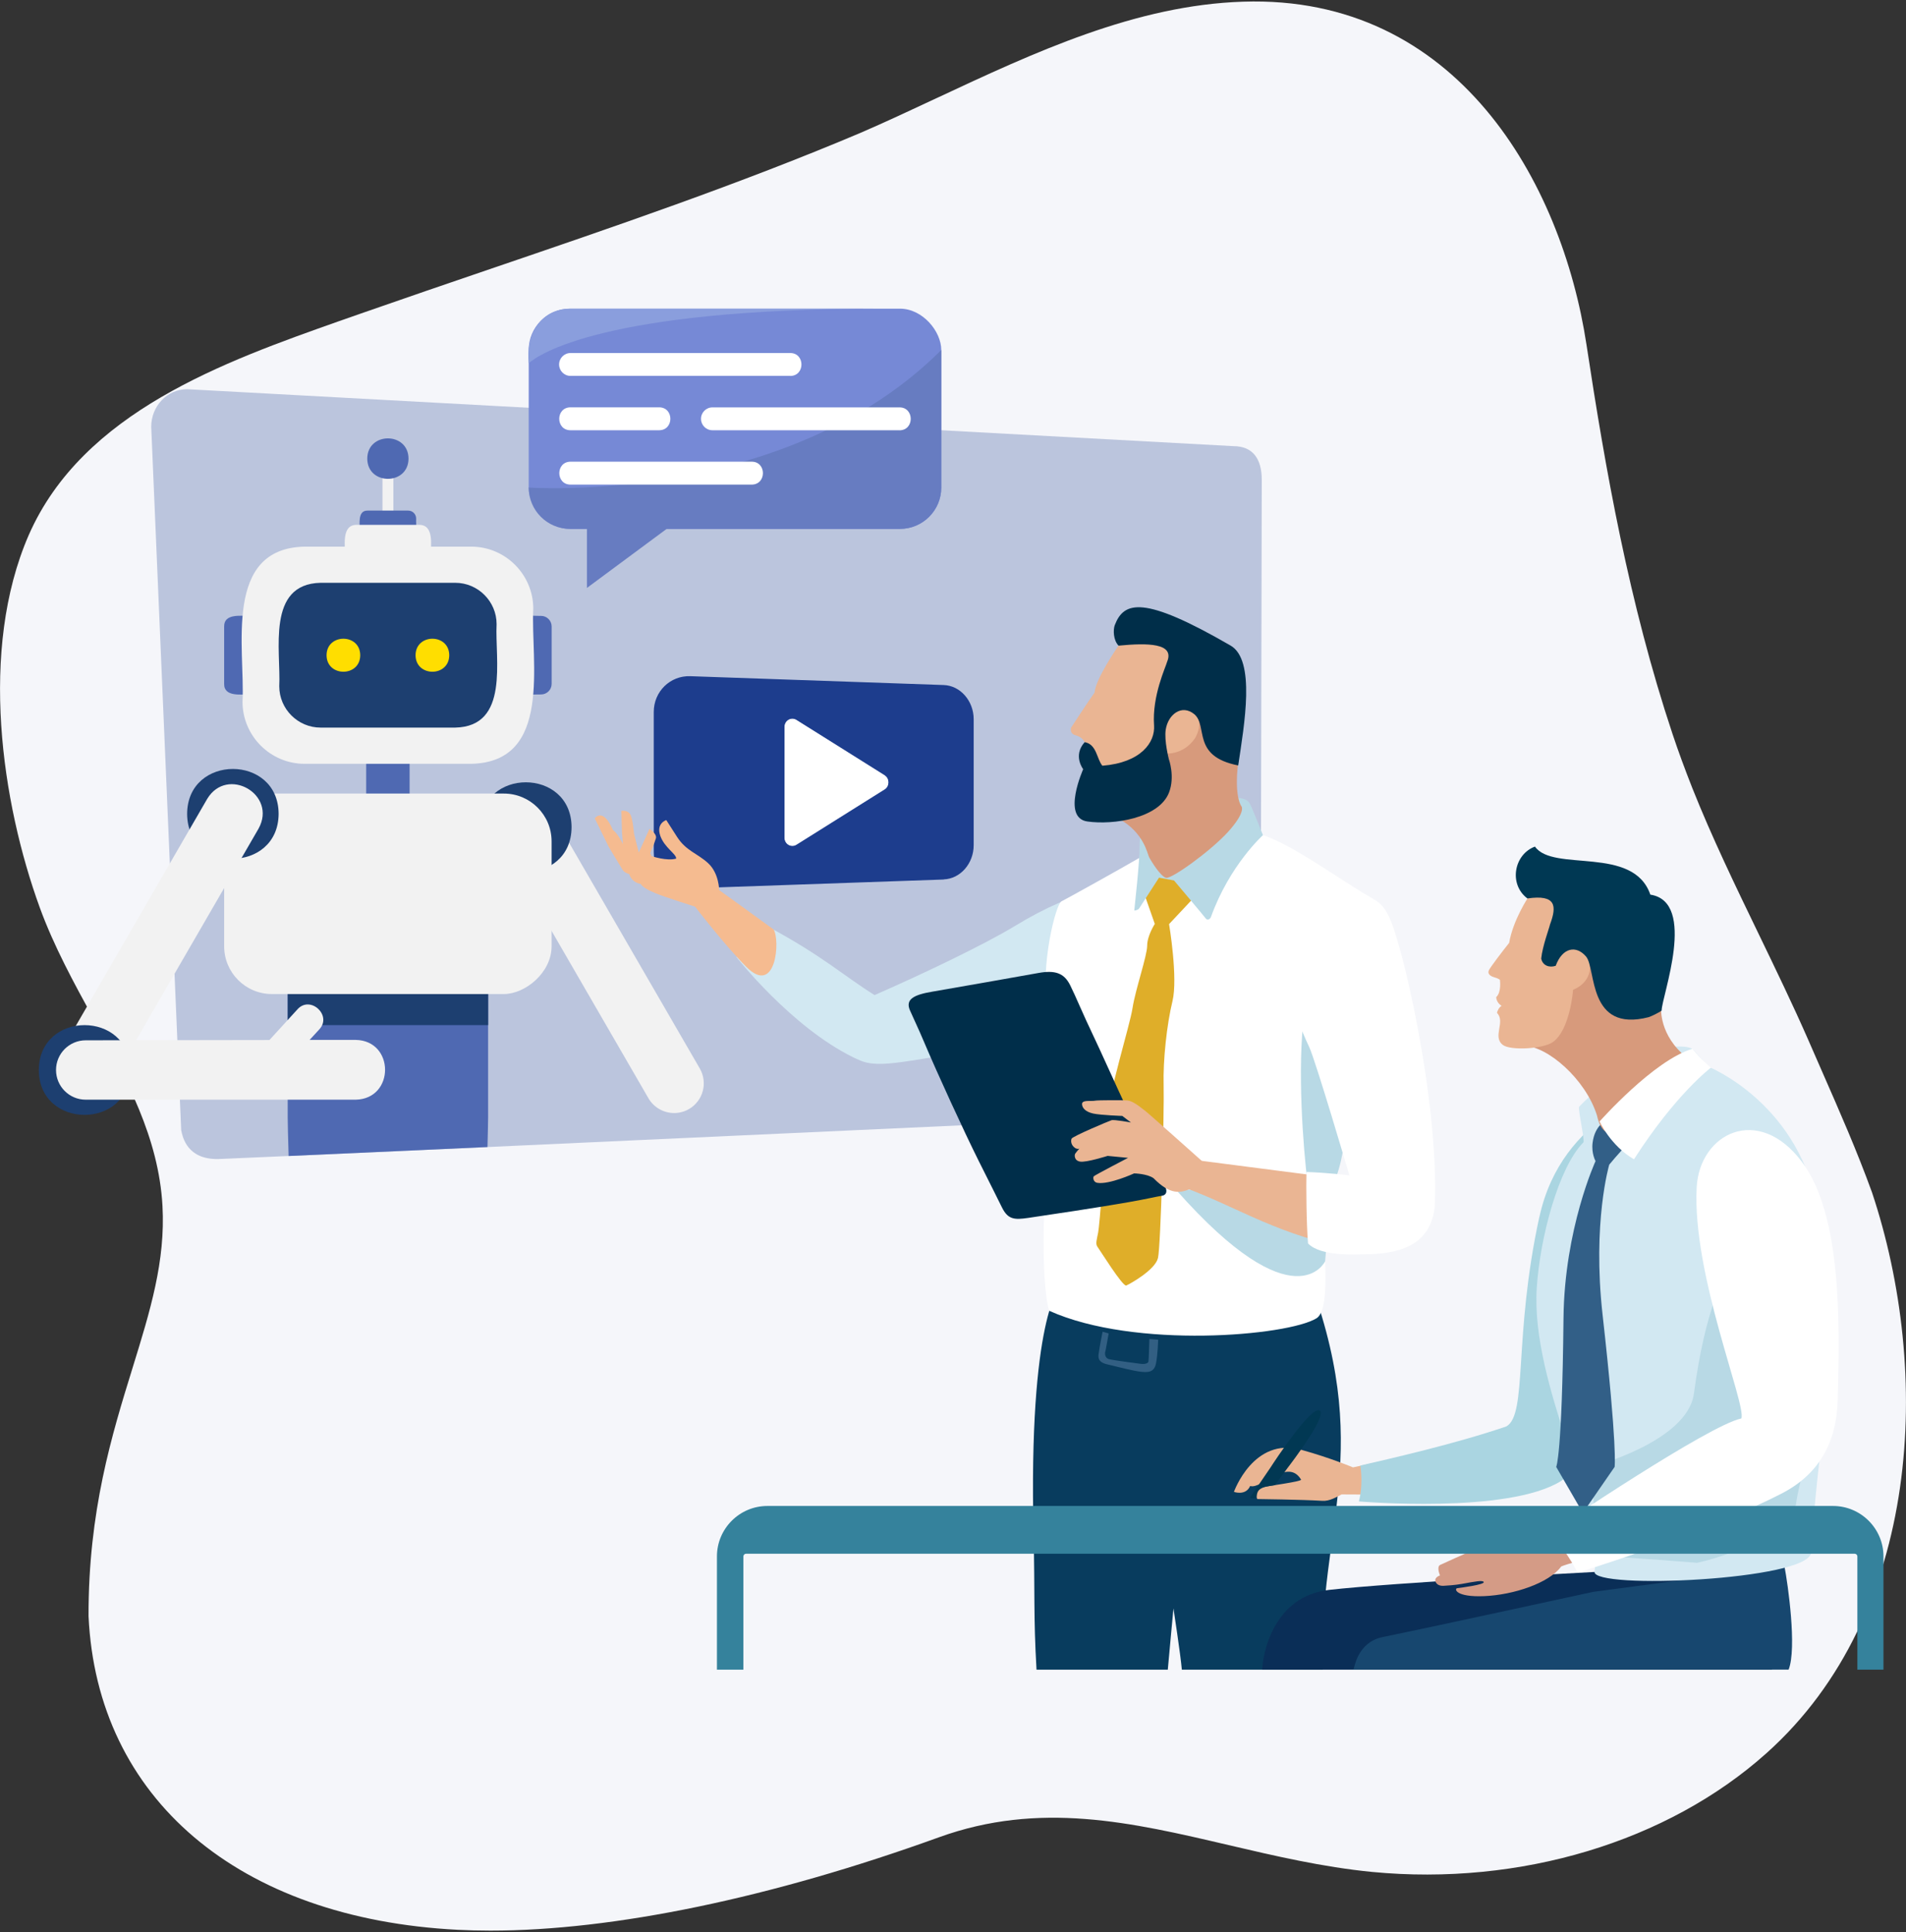
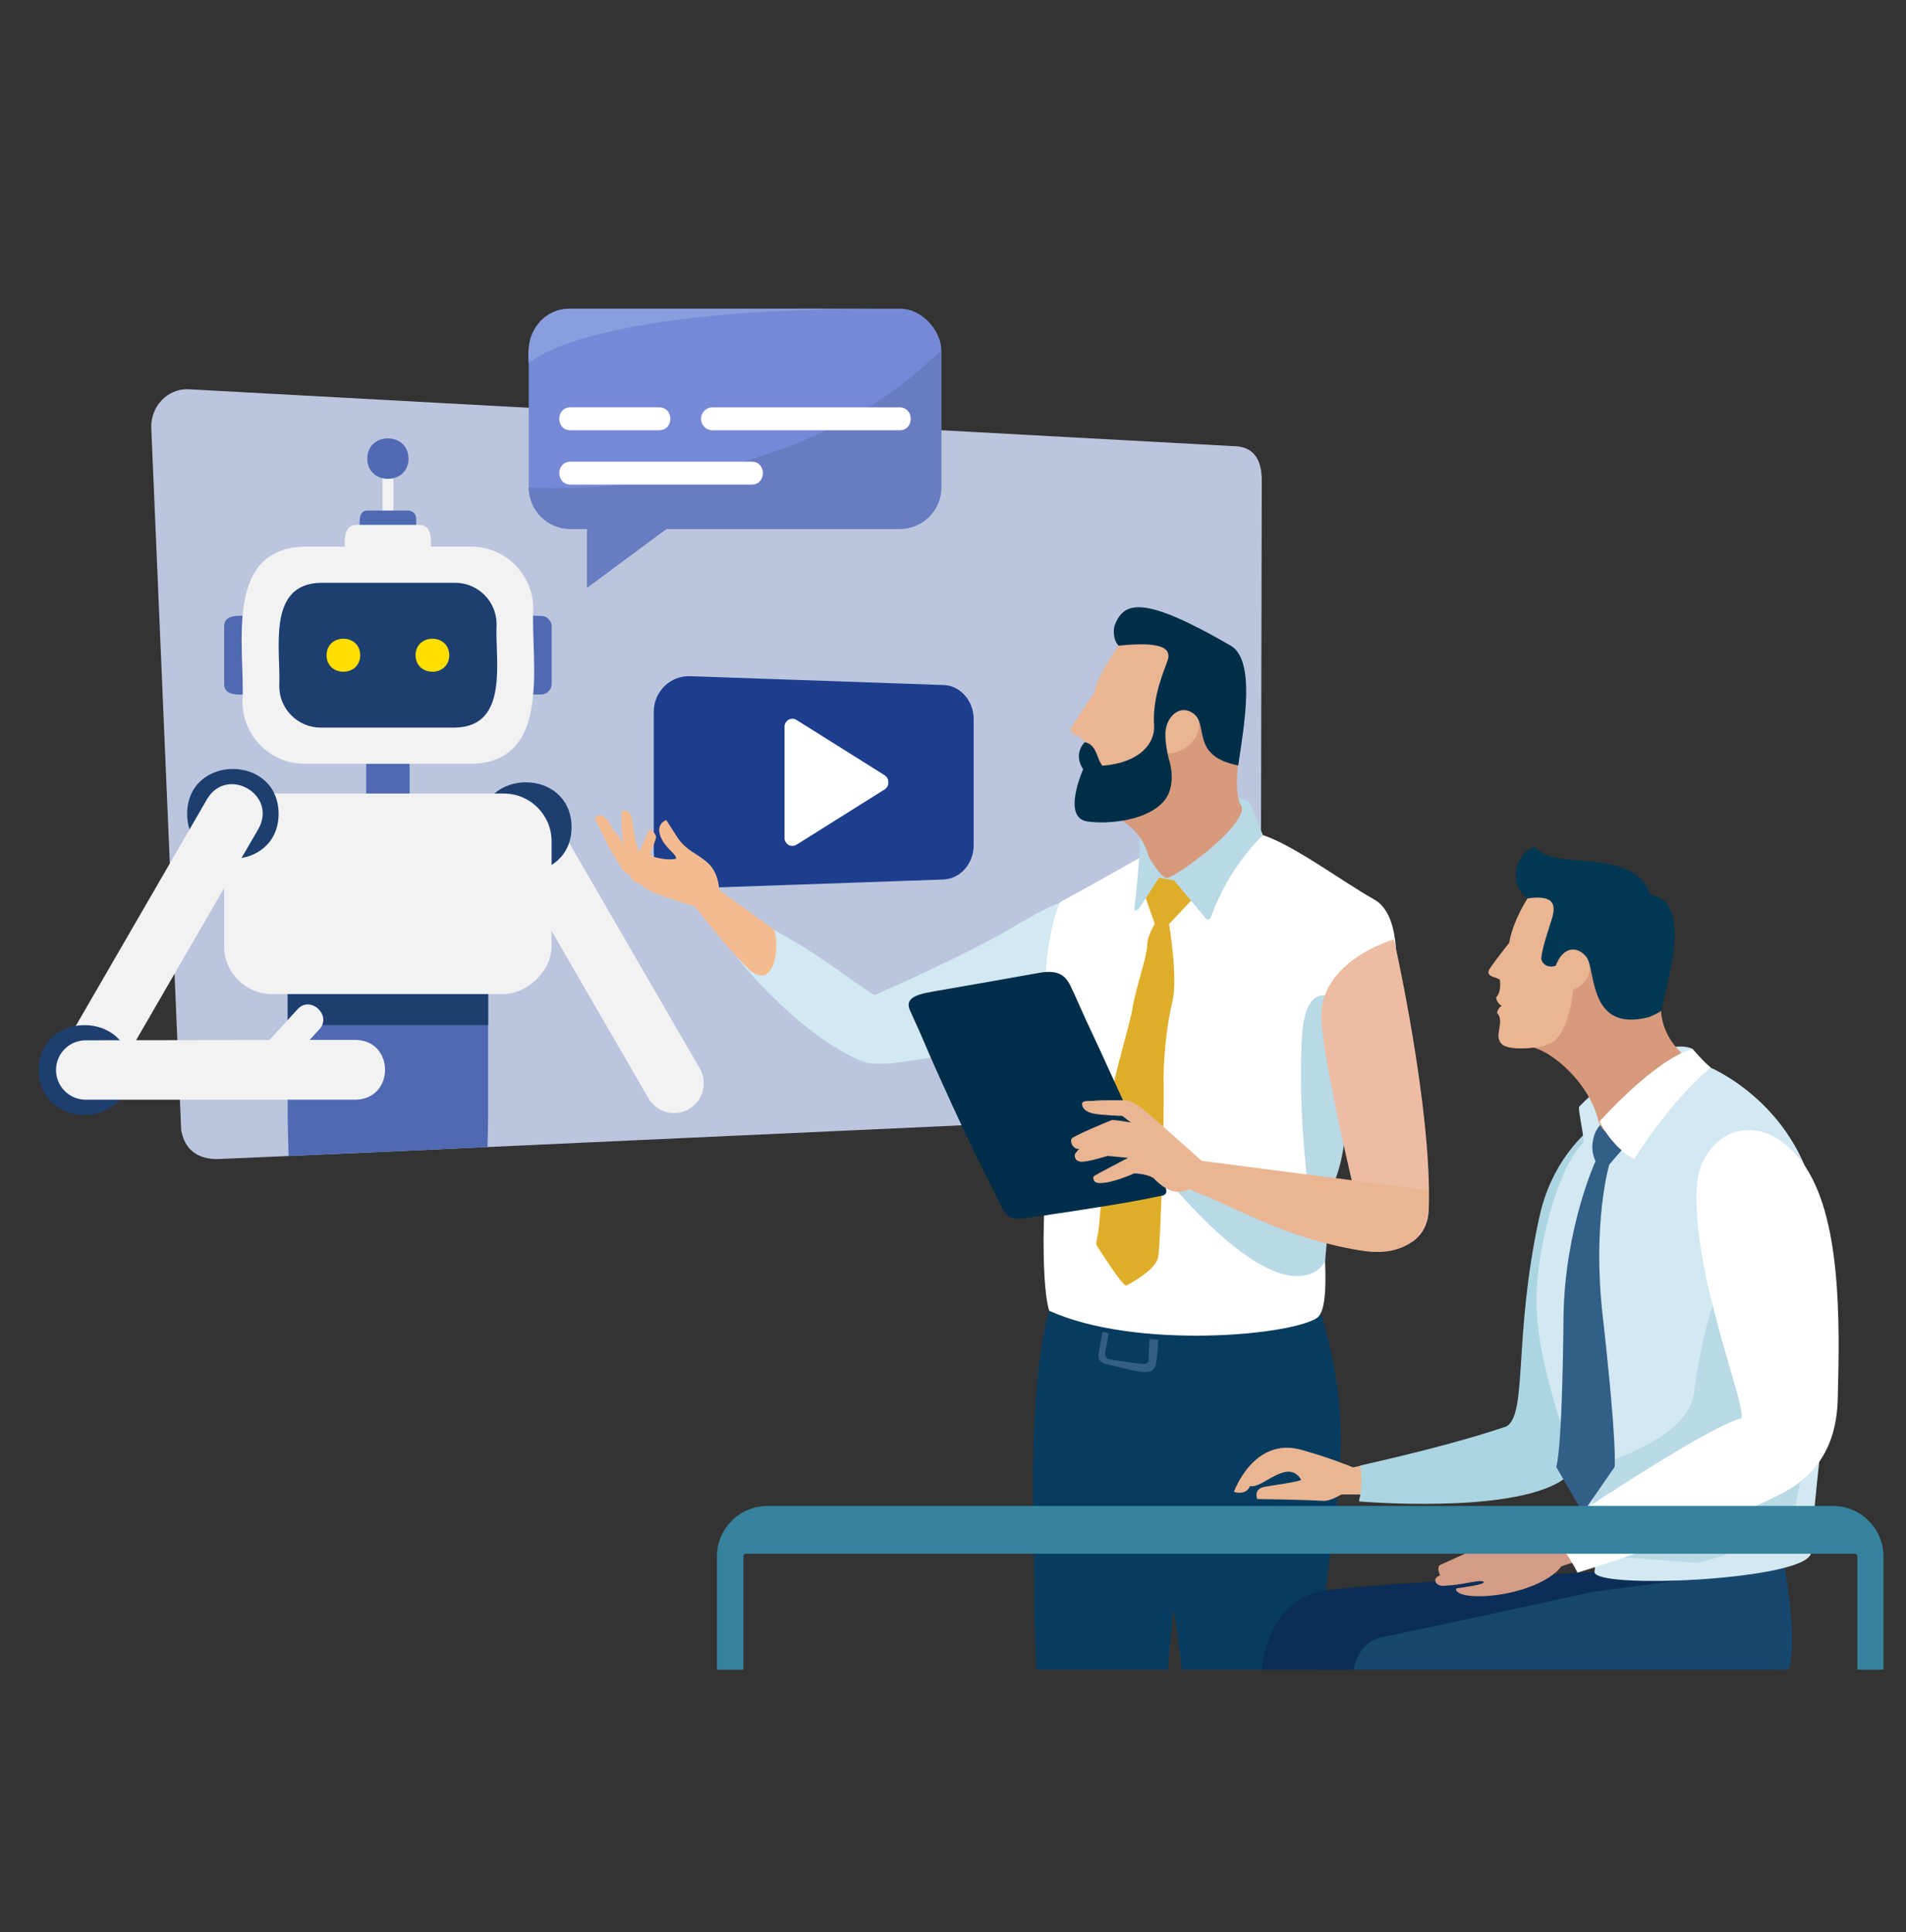
<svg xmlns="http://www.w3.org/2000/svg" id="layout" viewBox="0 0 330 334.5">
  <rect x="0" y="0" width="330" height="334.5" fill="#333333" stroke="none" />
  <defs>
    <style>
      .cls-1 {
        fill: #1d3f70;
      }

      .cls-2 {
        fill: #dfae29;
      }

      .cls-3 {
        fill: #ffde00;
      }

      .cls-4 {
        fill: #d79a7c;
      }

      .cls-5, .cls-6 {
        fill: #fff;
      }

      .cls-7 {
        fill: #d49b86;
      }

      .cls-8 {
        fill: #eab593;
      }

      .cls-9 {
        fill: #325f83;
      }

      .cls-10 {
        fill: #7689d6;
      }

      .cls-11 {
        fill: #ecbca3;
      }

      .cls-12 {
        fill: #8a9edd;
      }

      .cls-13 {
        fill: #f2f2f2;
      }

      .cls-14 {
        fill: #003853;
      }

      .cls-15 {
        fill: #d2e8f2;
      }

      .cls-16 {
        fill: #0a2e57;
      }

      .cls-17 {
        fill: #1d3d8d;
      }

      .cls-18 {
        fill: #677cc1;
      }

      .cls-19 {
        fill: #b8d9e5;
      }

      .cls-20 {
        fill: #4f69b2;
      }

      .cls-21 {
        fill: #002e49;
      }

      .cls-22 {
        fill: #17476f;
      }

      .cls-23 {
        fill: #002e4a;
      }

      .cls-24 {
        fill: #35829c;
      }

      .cls-25 {
        fill: #325f87;
      }

      .cls-26 {
        fill: #083c5e;
      }

      .cls-27 {
        fill: #bbc5dd;
      }

      .cls-28 {
        fill: #aad5e1;
      }

      .cls-29 {
        fill: #f5f6fa;
      }

      .cls-30 {
        fill: #013853;
      }

      .cls-6 {
        stroke: #fff;
        stroke-miterlimit: 10;
        stroke-width: .13px;
      }

      .cls-31 {
        fill: #f5bb90;
      }
    </style>
  </defs>
-   <path class="cls-29" d="M84.91,334.25c-1.93,0-3.8-.05-5.63-.14-37.99-1.93-62.5-22.75-63.95-54.31-.04-18.2,4.03-31.36,7.62-42.97,3.07-9.93,5.71-18.5,5.18-28.06-.66-11.8-6.15-21.84-11.97-32.46-3.36-6.13-6.83-12.48-9.27-19.17-6.6-18.14-10.57-44.6-1.92-64.49,9.35-21.34,33.95-30.05,53.71-37.04t0,0l4.26-1.49c7.26-2.54,14.56-5.03,21.85-7.52,21.29-7.26,43.3-14.76,64.15-23.58,4.34-1.87,8.66-3.9,13.24-6.04C179.1,9.07,196.59.89,215.24.29c37.01-1.21,55.15,31.2,59.44,59.38,3.28,21.63,7.36,44.77,14.9,67.42.99,2.97,2.11,6.02,3.42,9.34,3.38,8.5,7.49,17,11.47,25.23,2.89,5.99,5.89,12.18,8.6,18.36.79,1.82,1.58,3.62,2.36,5.4,3.12,7.11,6.07,13.82,8.68,21.01,10.34,30.99,8.69,72.99-18.29,97.12-17.13,15.32-42.65,23-68.25,20.54-8.59-.84-16.86-2.78-24.86-4.65-16.82-3.94-32.7-7.66-50.17-1.34-29.04,10.5-56.32,16.15-77.63,16.15Z" />
  <g>
    <path class="cls-27" d="M218.24,186.23c0,3.6-2.79,6.51-6.23,6.51l-149.92,6.87-24.37,1.06c-5.25.04-6.07-3.64-6.35-5l-5.19-121.78c0-3.6,2.79-6.51,6.23-6.51l181.12,9.86c3.44,0,4.93,2.26,4.93,5.86l-.22,103.13Z" />
    <g>
      <path class="cls-17" d="M163.39,152.27l-43.88,1.53c-3.47.12-6.32-2.65-6.32-6.19v-24.35c0-3.54,2.85-6.31,6.32-6.19l43.88,1.53c2.88.1,5.19,2.75,5.19,5.92v21.81c0,3.17-2.31,5.82-5.19,5.92Z" />
      <path id="_三角" data-name="三角" class="cls-6" d="M153.14,134.28l-15.27-9.58c-.88-.55-1.98.09-1.98,1.16v19.17c0,1.07,1.1,1.71,1.98,1.16l15.27-9.58c.82-.52.82-1.8,0-2.32Z" />
    </g>
    <path class="cls-20" d="M49.97,200.14c-.1-3.11-.16-6.11-.16-6.7v-37.15c0-4.71,3.43-8.53,7.66-8.53h19.38c4.23,0,7.66,3.82,7.66,8.53v37.15c0,.49-.04,2.65-.11,5.15" />
    <path class="cls-13" d="M116.72,192.7c-1.77,0-3.5-.92-4.45-2.56l-25.68-44.36c-1.42-2.45-.58-5.6,1.87-7.02,2.45-1.42,5.6-.58,7.02,1.87l25.68,44.36c1.42,2.45.58,5.6-1.87,7.02-.81.47-1.7.69-2.57.69Z" />
    <path class="cls-1" d="M98.96,143.21c-.05,10.36-15.8,10.36-15.84,0,.05-10.36,15.8-10.36,15.84,0Z" />
    <rect class="cls-13" x="66.22" y="79.4" width="1.89" height="11.47" />
    <path class="cls-20" d="M62.27,91.97c.07-1.12-.44-3.6,1.37-3.57,0,0,7.04,0,7.04,0,.75,0,1.37.61,1.37,1.37-.07,1.12.44,3.6-1.37,3.57,0,0-7.04,0-7.04,0-.75,0-1.37-.61-1.37-1.37Z" />
    <path class="cls-20" d="M43.34,120.23c-1.48-.05-4.57.51-4.53-1.83,0,0,0-9.94,0-9.94-.04-2.33,3.05-1.79,4.53-1.83,1.01,0,1.83.82,1.83,1.83v9.94c0,1.01-.82,1.83-1.83,1.83Z" />
    <path class="cls-20" d="M93.68,120.23c-1.48-.05-4.57.51-4.53-1.83,0,0,0-9.94,0-9.94-.04-2.33,3.05-1.79,4.53-1.83,1.01,0,1.83.82,1.83,1.83v9.94c0,1.01-.82,1.83-1.83,1.83Z" />
    <path class="cls-13" d="M59.71,96.31c.1-1.71-.68-5.49,2.08-5.44,0,0,10.74,0,10.74,0,2.75-.05,2,3.73,2.08,5.44,0,1.15-.94,2.08-2.08,2.08h-10.74c-1.15,0-2.08-.94-2.08-2.08Z" />
    <path class="cls-20" d="M65.48,124.79c1.71.1,5.49-.68,5.44,2.08,0,0,0,10.74,0,10.74.05,2.75-3.73,2-5.44,2.08-1.15,0-2.08-.94-2.08-2.08v-10.74c0-1.15.94-2.08,2.08-2.08Z" />
    <path class="cls-13" d="M81.59,132.24h-28.86c-5.91,0-10.74-4.83-10.74-10.74.47-9.17-3.42-26.56,10.74-26.86,0,0,28.86,0,28.86,0,5.91,0,10.74,4.83,10.74,10.74-.47,9.17,3.42,26.56-10.74,26.86Z" />
    <path class="cls-1" d="M78.82,125.97h-23.31c-3.94,0-7.16-3.22-7.16-7.16.31-6.11-2.28-17.71,7.16-17.91,0,0,23.31,0,23.31,0,3.94,0,7.16,3.22,7.16,7.16-.31,6.11,2.28,17.71-7.16,17.91Z" />
    <path class="cls-20" d="M70.73,79.4c-.02,4.67-7.12,4.67-7.14,0,.02-4.67,7.12-4.67,7.14,0Z" />
    <path class="cls-3" d="M62.37,113.44c-.02,3.81-5.81,3.81-5.83,0,.02-3.81,5.81-3.81,5.83,0Z" />
    <path class="cls-3" d="M77.78,113.44c-.02,3.81-5.81,3.81-5.83,0,.02-3.81,5.81-3.81,5.83,0Z" />
    <path class="cls-1" d="M84.52,154.87v22.61h-34.7v-22.61c0-3.92,3.43-7.1,7.66-7.1h19.38c4.23,0,7.66,3.18,7.66,7.1Z" />
    <rect class="cls-13" x="49.81" y="126.4" width="34.71" height="56.69" rx="8.27" ry="8.27" transform="translate(-87.59 221.91) rotate(-90)" />
    <path class="cls-1" d="M48.24,140.9c-.05,10.36-15.8,10.36-15.84,0,.05-10.36,15.8-10.36,15.84,0Z" />
    <path class="cls-13" d="M14.63,190.39c-3.82.09-6.47-4.41-4.44-7.71,0,0,25.68-44.36,25.68-44.36,3.47-5.77,12.18-.77,8.89,5.15,0,0-25.68,44.36-25.68,44.36-.95,1.64-2.68,2.56-4.45,2.56Z" />
    <path class="cls-1" d="M22.56,185.25c-.05,10.36-15.8,10.36-15.84,0,.05-10.36,15.8-10.36,15.84,0Z" />
    <path class="cls-13" d="M61.56,180.04h-7.95s1.67-1.82,1.67-1.82c2.28-2.43-1.58-5.96-3.79-3.46,0,0-4.84,5.3-4.84,5.3l-31.81.05c-2.84,0-5.14,2.3-5.14,5.14s2.3,5.14,5.14,5.14h46.74c6.8-.14,6.78-10.25-.02-10.35Z" />
    <g>
      <rect class="cls-10" x="91.54" y="53.44" width="71.43" height="38.13" rx="7.16" ry="7.16" />
      <path class="cls-18" d="M91.54,84.41c0,3.96,3.21,7.16,7.16,7.16h2.92v10.22l13.8-10.22h40.39c3.95,0,7.16-3.21,7.16-7.16v-23.81c-26.96,26.96-71.43,23.81-71.43,23.81Z" />
-       <path class="cls-5" d="M136.82,65.08h-38.04c-1.1,0-1.98-.89-1.98-1.98s.89-1.98,1.98-1.98h38.04c2.58,0,2.6,3.95,0,3.97Z" />
      <path class="cls-5" d="M114.12,74.49h-15.35c-2.59-.01-2.6-3.95,0-3.97,0,0,15.35,0,15.35,0,2.59.01,2.6,3.95,0,3.97Z" />
      <path class="cls-5" d="M155.74,74.49h-32.39c-1.1,0-1.98-.89-1.98-1.98s.89-1.98,1.98-1.98h32.39c2.58,0,2.6,3.95,0,3.97Z" />
      <path class="cls-5" d="M130.15,83.9h-31.37c-2.58,0-2.6-3.95,0-3.97,0,0,31.37,0,31.37,0,2.58,0,2.6,3.95,0,3.97Z" />
      <path class="cls-12" d="M152.48,53.44c-48.15,0-59.33,8.03-60.93,9.44-.59-4.75,1.97-9.41,7.16-9.44,0,0,53.77,0,53.77,0Z" />
    </g>
    <g>
      <path class="cls-15" d="M132.99,160.44c9.41,5.04,13.12,8.53,18.43,11.84,7.94-3.47,18.85-8.65,24.31-11.97,5.46-3.31,9.48-4.97,15.15-6.68-.41,1.26-8.66,26.86-8.82,25.45-4.34.43-16.5,3.53-26.07,4.81-2.97.4-5.44.53-7.33-.41-.3-.13-.61-.26-.93-.42-10.8-5.31-20.19-17.32-20.19-17.32,0,0,2.07-3.87,5.43-5.3Z" />
      <path class="cls-31" d="M133.89,160.89c-1.58-1.18-9.38-6.79-9.38-6.79,0,0,0-2.91-1.91-4.66-1.92-1.75-3.8-2.11-5.37-4.54-.91-1.41-1.87-2.92-1.87-2.92,0,0-1.79.54-1.04,2.72.72,2.07,2.81,3.15,2.75,3.95-1.58.47-4.24-.42-4.24-.42l-.25-.54s.7-1.6.98-2.54c.24-.79-1.11-1.65-1.11-1.65l-1.85,4.11-.82-3.25s-.23-2.63-.63-3.33c-.52-.89-1.57-.63-1.57-.63l.11,3.72.17,2.01s-.94-1.92-1.74-2.43c-1.75-4.05-3.14-2.01-3.14-2.01l2.4,4.9s2.12,3.54,2.44,4.04c.32.5,1.13.7,1.13.7,0,0,.29,1.4,1.99,1.71.17.4,1.1,1,2.53,1.6,1.43.6,6.87,2.33,6.87,2.33,0,0,5.28,6.86,8.9,10.45,5.19,5.16,5.88-4.85,4.67-6.54Z" />
      <path class="cls-26" d="M183.52,222.76s-5.48,5.25-4.57,42.92c.25,10.22-.03,14.06.51,23.39h22.73c.3-3.43.98-10.6.98-10.6,0,0,1.25,8.14,1.45,10.6h24.4c-.92-24.8,9.37-37.9-3.07-69.56-37.98-1.13-42.43,3.25-42.43,3.25Z" />
      <path class="cls-5" d="M181.67,226.94c14.78,6.67,41.28,4.35,46.26,1.3,2.52-1.55,1.13-11.73,1.49-13.8.37-2.07,2.31-15.3,3.6-18.79,8.64-14.7,11.95-35.96,4.94-39.9-5.87-3.3-14.57-9.9-19.94-11.36-5.37-1.46-18.06,2.56-20.99,4.27-2.93,1.71-12.28,6.91-13.26,7.4-.98.49-3.71,11.15-2.41,18.7,1.02,5.94,2.98,15.22,1.03,21.72-1.95,6.51-2.28,25.66-.73,30.46Z" />
      <path class="cls-2" d="M207.12,154.97l-4.71,5.02s1.57,9.31.59,13.34c-.98,4.03-1.65,10.19-1.53,14.58.12,4.39-.49,27.82-.98,29.89-.49,2.07-4.88,4.51-5.49,4.76-.61.24-4.62-6.22-4.99-6.71-.37-.49-.12-1.22.12-2.44.24-1.22,1.23-13.63,1.54-19.32.27-5.02,3.94-16.43,4.42-19.6.49-3.17,2.53-9.03,2.53-10.77s1.32-3.76,1.32-3.76l-1.82-5.19,1.97-3.17,3.84.57,3.19,2.79Z" />
      <path class="cls-9" d="M199,231.83s-.1,3.64-.16,3.9c-.06.26-.52.51-1.42.38-.9-.13-4.44-.57-5.34-.78-.9-.2-.78-1.17-.71-1.32.06-.15.58-3.15.58-3.15l-1.05-.3s-.57,2.84-.61,3.36c-.04.52-.62,1.79,1.29,2.26,1.91.47,4.66,1.17,5.93,1.31,1.27.14,2.34.11,2.64-1.46.31-1.57.37-4.09.37-4.09l-1.52-.13Z" />
      <path class="cls-19" d="M233.87,175.87c-.53,12.19-.08,22.64-3.02,29.12-.48,1.74-1.42,13.38-1.42,13.38,0,0-5.21,10.94-25.8-12.36-.28-.32,19.08.66,23.02.62-.6-3.59-1.93-16.98-1.2-27.53.74-10.61,6.89-6.39,8.44-3.23Z" />
      <path class="cls-11" d="M237,216.63s-7.61-30.01-8.21-39.98c-.62-10.32,12.56-14.01,12.56-14.01,0,0,6.66,29.43,6.02,46.79-.3,8.27-10.37,7.2-10.37,7.2Z" />
      <path class="cls-8" d="M204.94,205.56c9.47,3.43,16.5,8.53,30.35,10.9,13.85,2.37,11.93-10.42,11.93-10.42l-39.53-5.11s-4.39,3.2-2.76,4.63Z" />
-       <path class="cls-5" d="M233.63,203.5s-5.82-19.78-6.95-22.21c-1.42-3.06-3.43-7.5-3.15-12.36.28-4.86,4.64-13.38,9.67-14.47,2.42-.53,5.17,1.03,7.21,4.22,2.03,3.19,8.75,31.43,8.01,50-.62,7.35-6.85,8.47-12.34,8.47-.97,0-7.46.45-9.61-1.88-.28-3.08-.34-10.21-.27-12.36,3.36.09,7.44.58,7.44.58Z" />
      <path class="cls-23" d="M185.27,170.54c-1.04-2.07-2.59-2.62-5.52-2.08-2.34.43-15.06,2.67-18.35,3.23-3.2.54-4.69,1.33-3.85,3.24,1.01,2.29,1.29,2.76,2.47,5.54,2.23,5.28,6.86,15.38,9.43,20.52,2.32,4.63,3.12,6.21,4.02,8.04,1.05,2.13,2.17,2.17,4.53,1.83,3.03-.44,12.59-1.87,17.41-2.73,3.46-.61,4.59-.92,5.83-1.12.34-.05.92-.36.62-1.26-.14-.43-1.45-3.72-3.54-7.46-2.79-4.99-6.71-14.11-8.89-18.68-2.18-4.57-3.13-7.01-4.15-9.05Z" />
      <path class="cls-8" d="M198.17,192.25c-.8-.62-2-1.64-3.01-1.73-.59-.05-5.11-.07-5.63.05-.52.13-2.2-.2-2.19.57.01.66.58,1.35,1.94,1.65,1.35.29,5.03.41,5.03.41l1.5,1.14s-2.92-.55-3.38-.39c-.47.15-6.73,2.78-6.9,3.19-.17.41-.08,1.17.64,1.63.16.1.54.22.73.08-.26.28-.44.45-.74.88-.14.2-.22,1.21.86,1.38,1.06.18,4.75-.99,4.75-.99l3.54.34s-5.73,2.98-5.93,3.19c-.18.2-.1,1.01.58,1.13,2.07.36,6.4-1.63,6.4-1.63,0,0,2.29.05,3.37.84,2.9,2.96,4.69,2.55,6.39,1.83,5.48,1.59,11.8,4.27,11.8,4.27,0,0,.48-5.4.64-6.76-5.35-.8-10.27-2.15-10.27-2.15,0,0-9.32-8.33-10.12-8.95Z" />
      <path class="cls-19" d="M218.67,144.6s-1.89-4.75-2.27-5.46c-.38-.7-1.69-2.09-9.71.45-8.03,2.55-9.44,4.01-9.38,6.72.05,2.71-.92,11.12-.92,11.28s.71-.11.81-.27c.11-.16,3.47-5.37,3.47-5.37l2.6.49s5.26,6.24,5.48,6.56c.22.33.73.25.92-.27,3.25-9,9-14.14,9-14.14Z" />
      <path class="cls-4" d="M193.79,141.8c4.32,2.41,4.87,6.09,5.18,6.64.3.56,1.97,3.34,2.94,3.54.97.2,7.75-4.67,10.77-8.02,3.01-3.35,2.29-4.32,2.29-4.32,0,0-1.56-1.83-.38-9.06.07-.41-12.35-14.51-17.01-12.56-6.77,2.83-6.34,22.34-3.78,23.77Z" />
      <path class="cls-8" d="M188.13,140.67c3.18.01,5.65-.16,8.66-.15,3.97,0,3.48-5.94,3.48-5.94l1.47-4.12s3.08.34,5.12-2.59c.43-.62,1.95-3.78-1.07-4.91-4.48-1.69-.51-12.42-.51-12.42l-6.17-1.65-5.46,2.9s-3.97,5.71-4.14,8.12c-.89,1.19-4.07,6.08-4.07,6.08,0,0-.32,1.01.77,1.3,1.25.33,1.58,1.21,1.58,1.21,0,0,.43,1.63-.46,3.14-.03.57.02.85.19,1.53.31.34.3.62.26,1.23.92,2.45-1.64,3.02-1.56,4.61.03.54.74,1.68,1.9,1.68Z" />
      <path class="cls-21" d="M187.53,133.16s-1.82-2.35.27-4.67c2.09.37,2.07,2.89,3.06,4.08,6.69-.53,9.16-4.05,8.95-6.99-.37-5.11,2.06-10.17,2.25-10.98,1.39-3.29-3.39-3.3-8.4-2.82-.93-.97-.94-2.76-.66-3.53,1.58-4.13,4.92-5.24,20.03,3.5,4.41,2.49,2.4,13.71,1.35,20.77-8.14-1.6-5.18-6.81-7.6-8.87-2.19-1.79-4.55.05-4.95,2.68-.29,1.89.54,5.1.54,5.1,0,0,1.1,3.01.03,5.78-1.74,4.48-9.66,5.66-14.15,5.01-4.49-.65-.7-9.07-.7-9.07Z" />
      <g>
        <path class="cls-16" d="M218.53,289.07c.11-2.84,1.97-12.71,11.59-13.81,10.91-1.25,46.04-3.11,46.04-3.11,0,0,22.91-1.64,30.64-2.54.69,3.04,3.83,13.94-.04,19.46h-88.23Z" />
        <path class="cls-22" d="M234.33,289.07c.21-.41.68-4.75,5.09-5.65,9.29-1.9,36.45-7.83,36.45-7.83,0,0,26.45-3.49,33.09-4.39.59,3.04,2.17,14.14.72,17.86h-75.37Z" />
        <path class="cls-14" d="M310.32,242.08c0,1.77-1.49,3.2-3.32,3.2h-4.3c-1.83,0-10.21-1.53-10.21-9.17s8.45-9.22,10.21-9.22h4.3c1.83,0,3.32,1.43,3.32,3.2v12Z" />
        <path class="cls-8" d="M232.29,258.73c.75,0,10.4.05,10.4.05l-4.18-5.65-4.26.92s-3.8-1.62-8.97-3.05c-8.25-2.29-11.64,7.29-11.64,7.29,0,0,2.03.74,2.81-1.02,1.95.65,6.5-4.96,8.81-1.11.21.35-5.98,1.12-6.67,1.34-1.54.5-.92,2.03-.92,2.03,0,0,7.68.09,11.28.31,1.27.08,2.39-.64,3.35-1.12Z" />
-         <path class="cls-30" d="M222.83,254.28c1-1.31,7.04-9.26,5.64-10.09-1.4-.83-7.61,8.48-8.53,9.93-.08.12-3.46,5.06-3.46,5.06-.21.32,1.03.29,1.07,0,.08-.55.14-1.08.72-1.43.59-.37,1.42-.48,2.45-.62,0,0,2.02-2.73,2.11-2.85Z" />
        <path class="cls-28" d="M266.52,210.68c-4.53,20.74-2.02,34.14-5.7,36.27-8.93,3.06-20.36,5.63-25.29,6.78.53,3.68-.26,6.21-.26,6.21,0,0,25.87,2.24,35.05-3.56,9.17-5.81,16.96-67.6,16.96-67.6,0,0-16.83,3.9-20.75,21.9Z" />
        <path class="cls-15" d="M276.07,272.1c1.6-11.05-11.07-32.24-10-49.11.55-8.7,3.78-20.87,8.08-25.22.27-.28-1-5.88-.74-6.16,4.66-4.89,12.19-9.68,15.39-10.23,3.19-.55,4.23.23,4.23.23l2.78,3.08s16.26,6.46,19.07,25.8c3.97,27.28.36,32.47-1.32,58.32-.31,4.77-37.95,6.45-37.49,3.29Z" />
        <path class="cls-19" d="M310.94,260.51c-.97,4.16-9.72,8.41-17.1,10.06-8.86-.72-17.64-1.25-17.64-1.25l-.48-15.41s16.45-4.33,17.56-12.64c3.78-28.31,13.62-31.8,16.59-21.38,7.42,25.99,2.45,31.11,1.06,40.62Z" />
        <path class="cls-25" d="M278.09,194s-1.97.79-2.35,3.84c-.24,1.86.51,3.18.51,3.18,0,0-5.39,11.69-5.55,27.23-.24,23.84-1.26,25.72-1.26,25.72l4.61,7.96,5.5-7.96s.53-3.09-2.08-26.32c-1.8-16.04,1.15-26.01,1.15-26.01,0,0,1.48-1.83,3.38-3.79-2.98-2.27-3.92-3.84-3.92-3.84Z" />
        <path class="cls-7" d="M268.41,265.55s-.63-.31-4.42-.55c-2.01-.13-4.39,1.22-4.88,1.81-1.69.69-2.34.71-9.75,4.12-.7.32-.04,1.83-.04,1.83,0,0-.51.13-.75.54-.24.4.1,1.33,1.4,1.25.51-.03,1.95-.11,3.15-.33,2.41-.44,3.54-.65,3.76-.34.33.46-4.07,1.02-4.59,1.09-.52.08-.33,1.58,4.7,1.37,5.05-.22,11.19-2.23,13.32-5.14.97-.42,4.81-1.44,4.81-1.44l-4.2-5.2-2.53,1Z" />
        <path class="cls-5" d="M267.9,265.62c1.96-1.34,27.94-18.86,33.59-20.04.94-2.28-8.54-24.91-7.73-40.02.5-9.35,10.65-14.48,18.21-4.42,6.87,9.14,6.58,27.53,6.21,41.21-.2,7.49-3.31,12.97-9.82,16.28-14.46,7.37-35.23,13.64-35.23,13.64,0,0-2.76-5.5-5.22-6.65Z" />
        <path class="cls-4" d="M263.87,181.07c4,.03,10.63,5.7,12.62,12.03,2.3,10.51,14.3-8.34,15.51-10.06-4.76-3.76-4.4-8.5-4.4-8.5,0,0-7.3-29.52-23.73,6.53Z" />
        <path class="cls-8" d="M272.37,171.35s3.68-1.24,2.76-5.14c-.5-2.12-1.42-2.14-.46-7.85.79-4.67-10.02-3.1-10.02-3.1,0,0-2.67,3.95-3.36,7.98-1.24,1.55-3.33,4.3-3.52,4.77-.19.47,0,.94,1.07,1.23.64.18.85.4.85.4,0,0,.31,2.12-.64,2.99,0,.45.28,1.13.94,1.51-.43.23-.76.87-.8,1.23,1.52,1.56-.86,4.09,1.01,5.54,1.31,1.01,7,.7,8.67-.5,3-2.16,3.49-9.06,3.49-9.06Z" />
        <path class="cls-14" d="M285.74,154.9c-2.94-8.6-16.84-3.84-19.98-8.33-3.62,1.33-4.6,6.51-1.31,8.98,4.98-.72,5.12,1.28,3.91,4.52-.12.61-1.29,3.69-1.52,5.88.24,1.23,1.41,1.63,2.51,1.26,1.16-3.16,3.54-3.62,5.26-1.6,1.78,2.09.21,13.23,10.85,10.49.35-.11,1.7-.73,2.23-1.14,0-2.41,6.23-18.83-1.96-20.07Z" />
        <path class="cls-5" d="M276.95,194.17s1.89,4.18,5.95,6.54c7.27-11.34,13.32-15.86,13.32-15.86,0,0-1.69-1.4-3.19-3.27-6.71,1.98-16.08,12.58-16.08,12.58Z" />
        <path class="cls-24" d="M124.13,289.07h4.58v-19.61c0-.26.21-.46.46-.46h191.95c.25,0,.46.21.46.46v19.61h4.52v-19.61c0-4.81-3.92-8.73-8.73-8.73h-184.51c-4.81,0-8.73,3.92-8.73,8.73v19.61Z" />
      </g>
    </g>
  </g>
</svg>